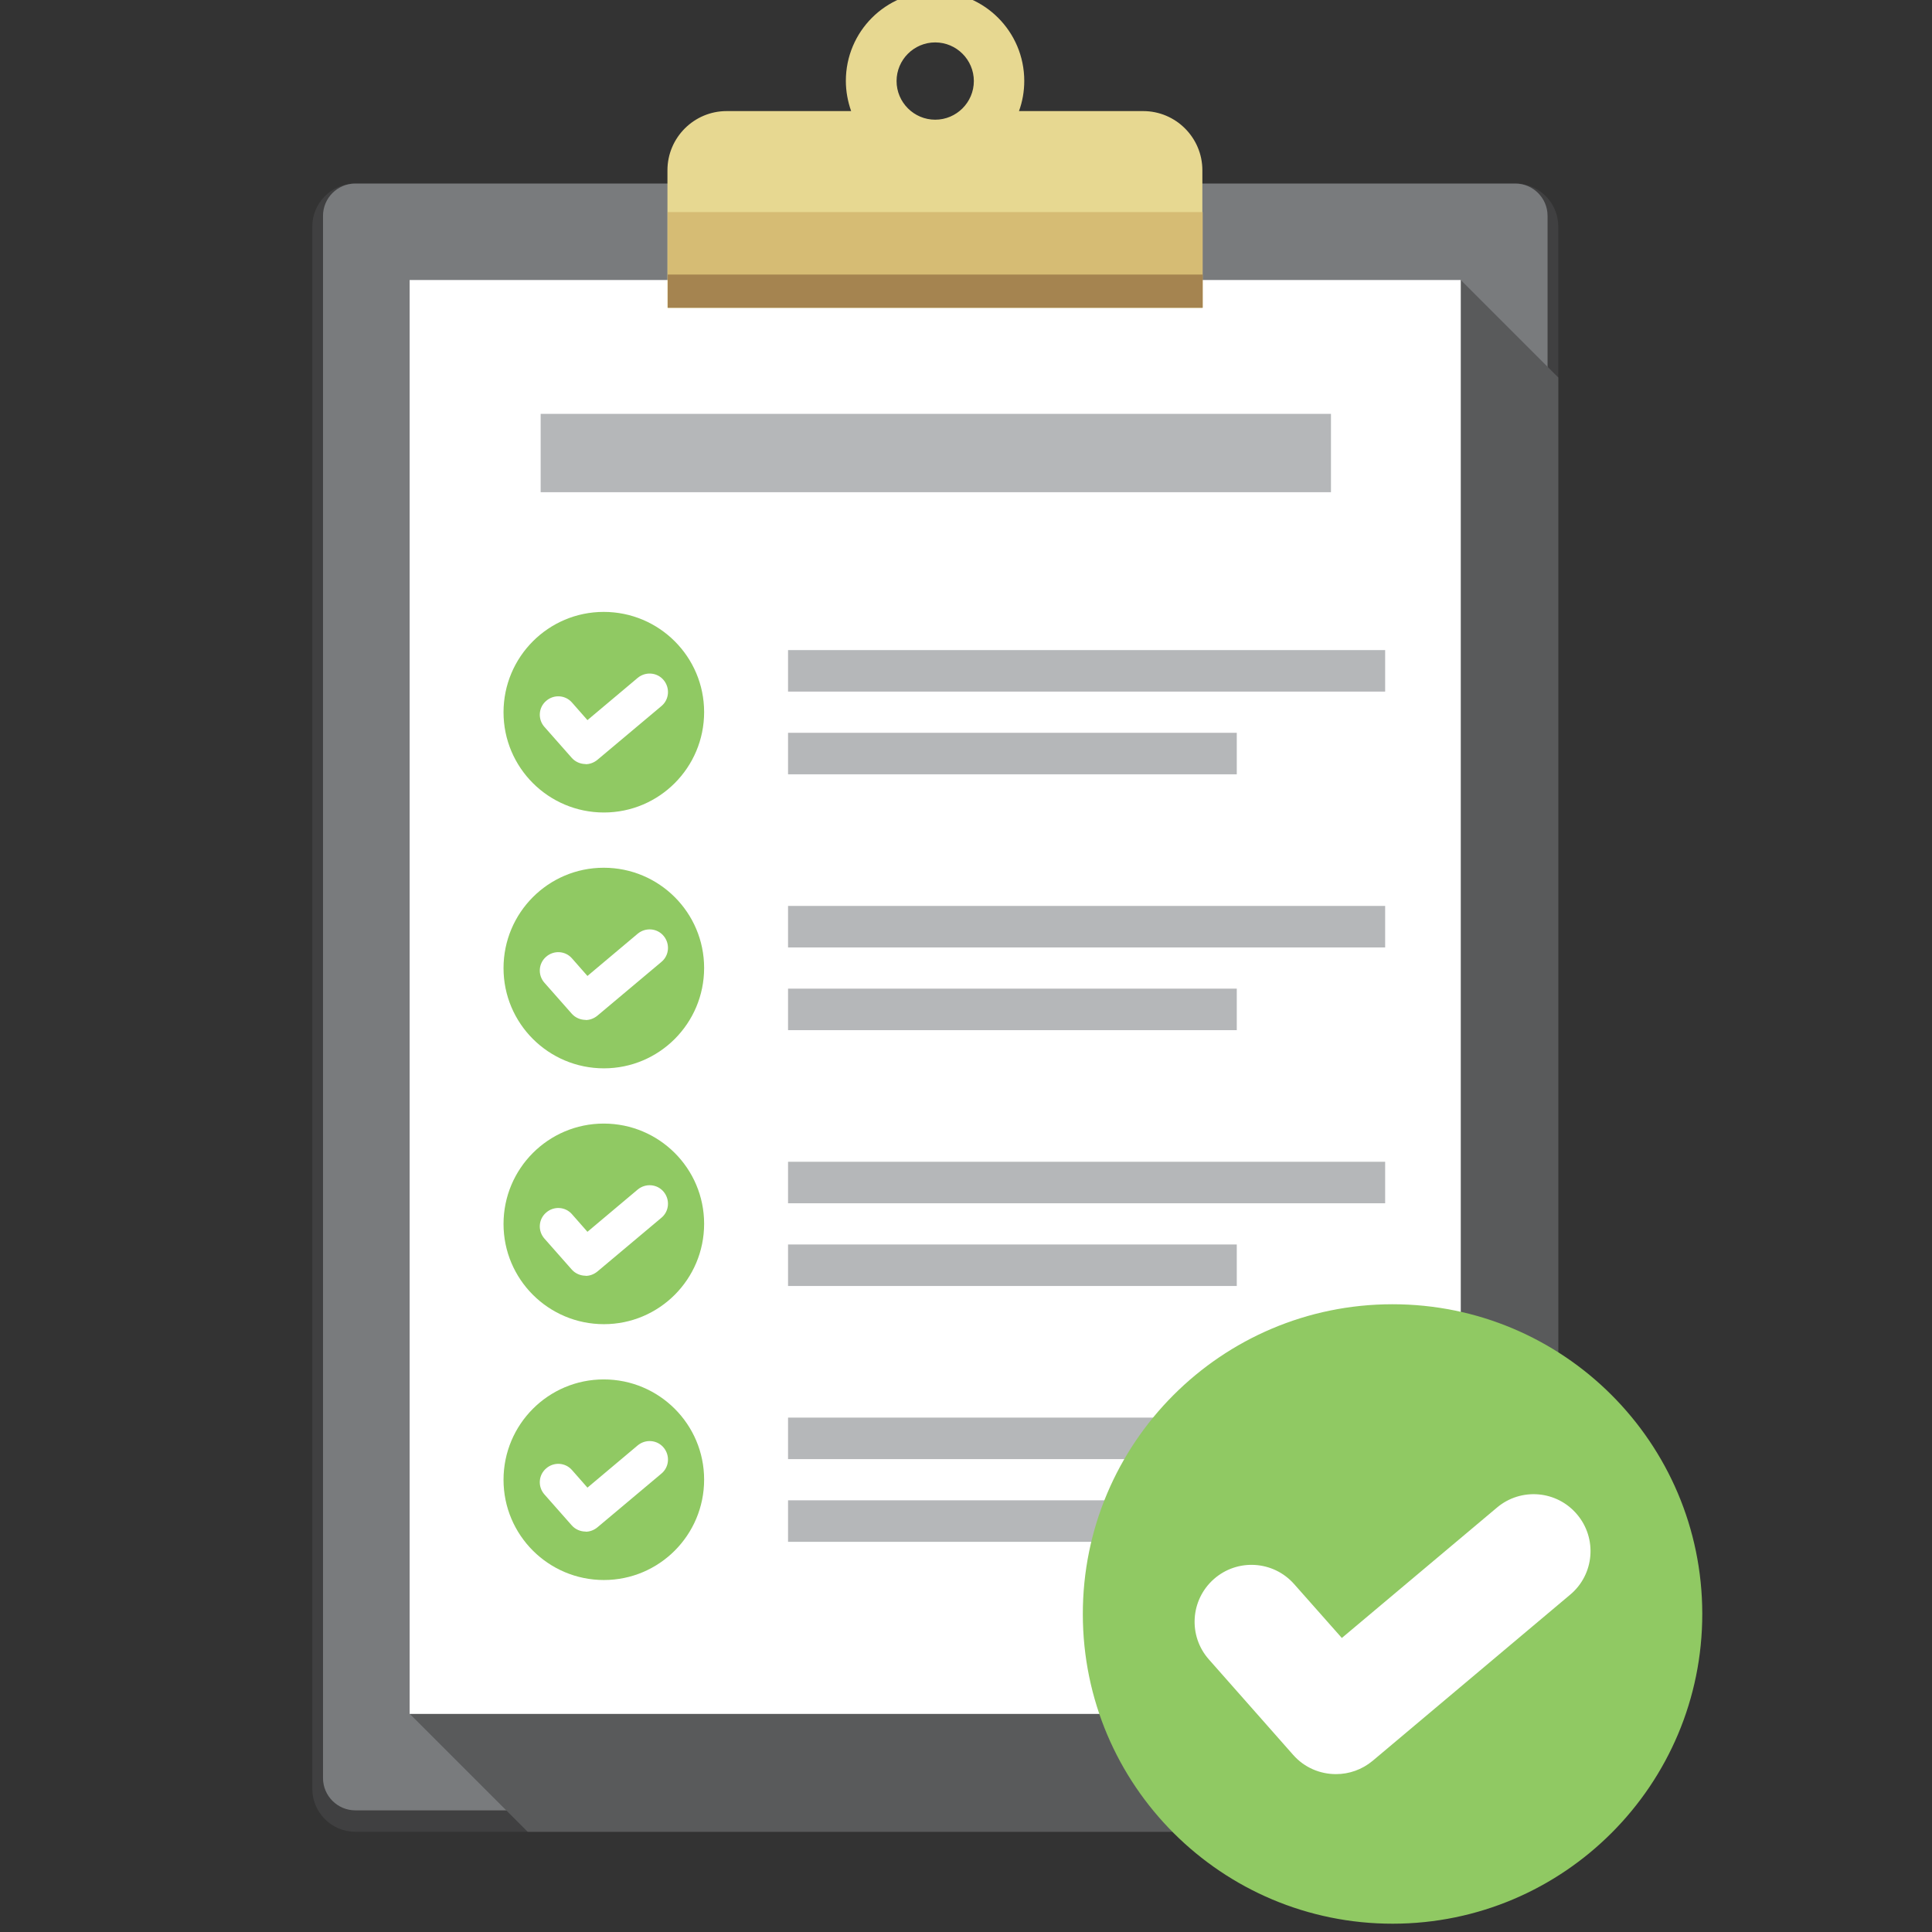
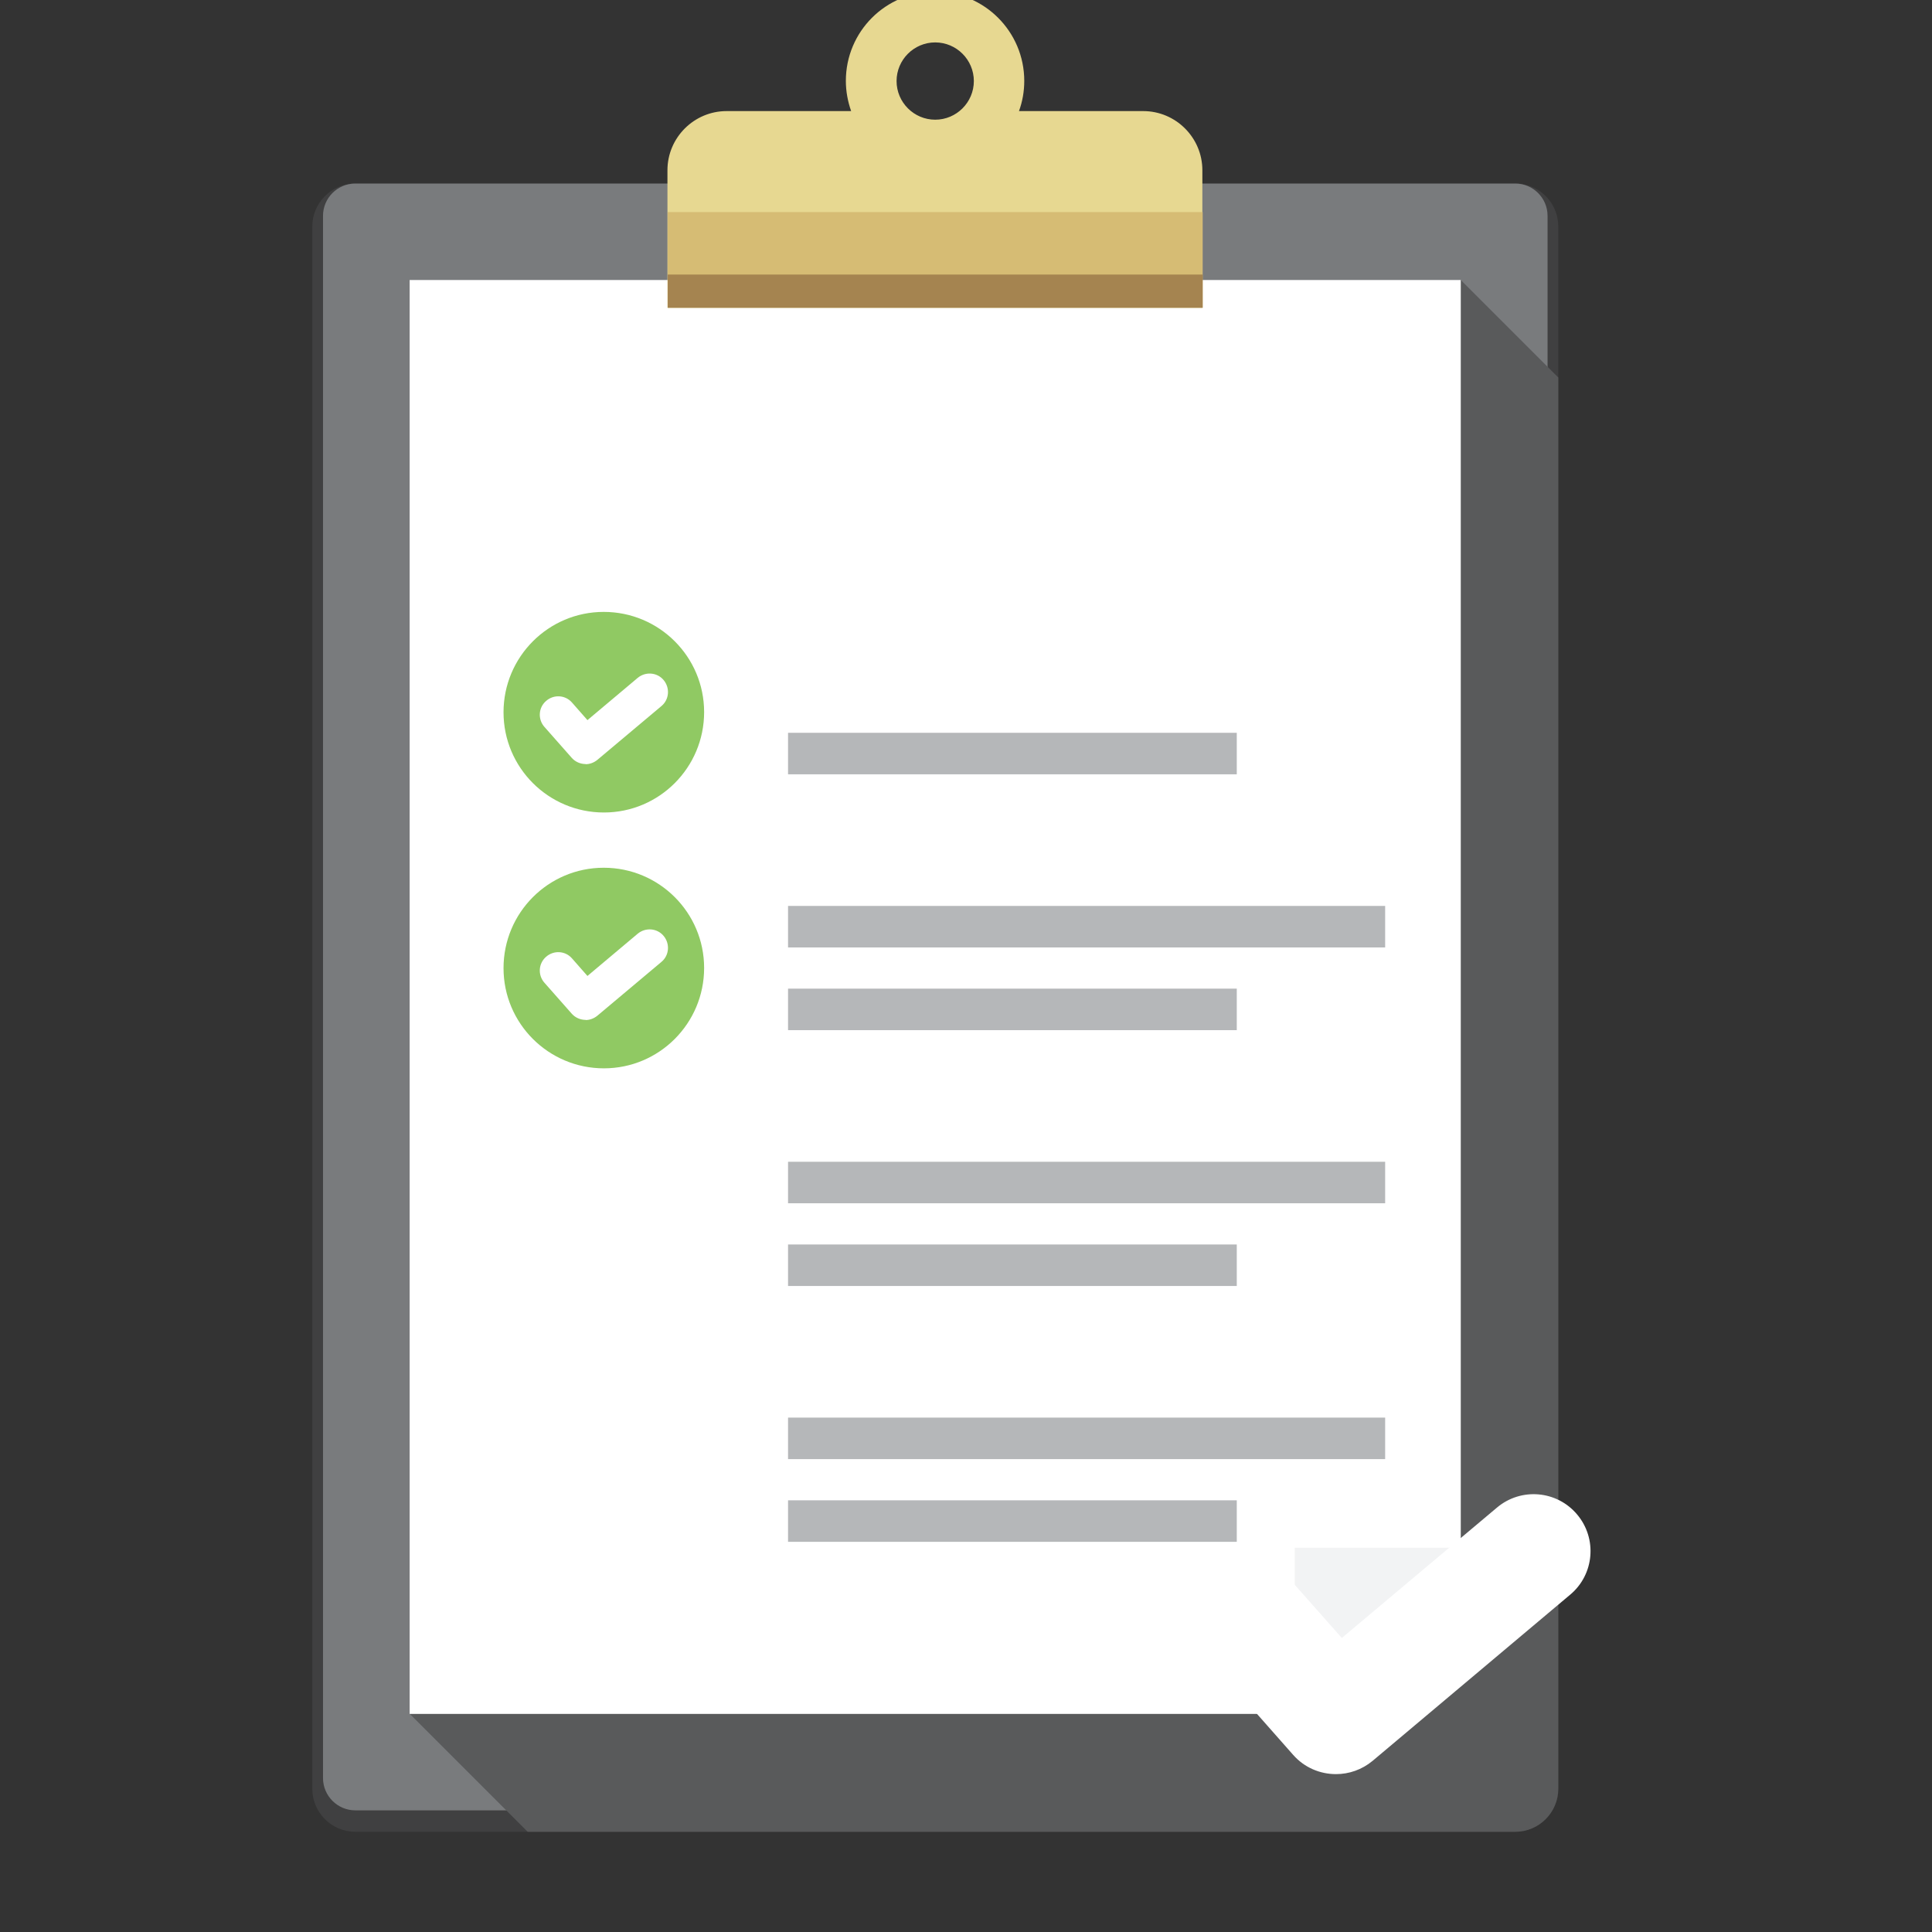
<svg xmlns="http://www.w3.org/2000/svg" id="Layer_1" data-name="Layer 1" viewBox="0 0 128 128">
  <rect x="0" y="0" width="128" height="128" fill="#333333" stroke="none" />
  <defs>
    <style>
      .cls-1 {
        fill: #595a5b;
      }

      .cls-1, .cls-2, .cls-3, .cls-4, .cls-5, .cls-6, .cls-7, .cls-8, .cls-9, .cls-10 {
        stroke-width: 0px;
      }

      .cls-2 {
        fill: #404041;
      }

      .cls-3 {
        fill: #f2f3f4;
      }

      .cls-4 {
        fill: #797b7d;
      }

      .cls-5 {
        fill: #b5b7b9;
      }

      .cls-6 {
        fill: #90c963;
      }

      .cls-7 {
        fill: #a58450;
      }

      .cls-8 {
        fill: #fff;
      }

      .cls-9 {
        fill: #d6bc74;
      }

      .cls-10 {
        fill: #e7d891;
      }
    </style>
  </defs>
  <g>
    <g>
      <path class="cls-2" d="M103.24,15.01v103.5c0,1.57-1.28,2.85-2.85,2.85H23.54c-1.57,0-2.85-1.28-2.85-2.85V15.01c0-1.53,1.22-2.79,2.73-2.85.04,0,.08,0,.12,0h76.85s.08,0,.12,0c1.52.06,2.73,1.31,2.73,2.85Z" />
      <path class="cls-4" d="M23.54,12.16h76.85c1.18,0,2.14.96,2.14,2.14v103.5c0,1.18-.96,2.14-2.14,2.14H23.54c-1.18,0-2.14-.96-2.14-2.14V14.3c0-1.18.96-2.14,2.14-2.14Z" />
    </g>
    <path class="cls-1" d="M103.24,25v93.51c0,1.57-1.28,2.85-2.85,2.85H34.96l-7.81-7.81L96.78,18.55l6.46,6.46Z" />
    <g>
      <polygon class="cls-8" points="96.78 18.55 27.14 18.55 27.14 113.55 85.78 113.55 96.78 102.54 96.78 18.55" />
      <polygon class="cls-3" points="85.78 113.55 96.78 102.54 85.78 102.54 85.78 113.55" />
    </g>
    <g>
      <path class="cls-10" d="M75.76,7.36h-8.25c.23-.63.35-1.3.35-2,0-3.26-2.64-5.91-5.91-5.91s-5.91,2.64-5.91,5.91c0,.7.13,1.37.35,2h-8.25c-2.16,0-3.92,1.76-3.92,3.92v9.11h35.44v-9.11c0-2.16-1.76-3.92-3.92-3.92ZM61.96,7.93c-1.41,0-2.56-1.15-2.56-2.56s1.15-2.56,2.56-2.56,2.56,1.15,2.56,2.56-1.15,2.56-2.56,2.56Z" />
      <path class="cls-9" d="M44.24,14.05v6.34h35.44v-6.34h-35.44Z" />
      <path class="cls-7" d="M44.24,18.19v2.2h35.44v-2.2h-35.44Z" />
    </g>
    <g>
      <g>
        <g>
          <g>
            <path class="cls-6" d="M46.65,47.18c0,3.67-2.97,6.65-6.64,6.65-3.67,0-6.65-2.97-6.65-6.64,0-3.67,2.97-6.65,6.64-6.65,3.67,0,6.65,2.97,6.65,6.64Z" />
            <path class="cls-8" d="M38.8,50.62c-.34,0-.68-.14-.92-.41l-1.81-2.05c-.45-.51-.4-1.28.11-1.72.51-.45,1.28-.4,1.72.11l1.02,1.16,3.33-2.8c.52-.43,1.29-.37,1.72.15.43.52.37,1.29-.15,1.72l-4.24,3.56c-.23.19-.51.29-.78.29Z" />
          </g>
          <g>
-             <rect class="cls-5" x="52.21" y="43.07" width="39.56" height="2.75" />
            <rect class="cls-5" x="52.21" y="48.55" width="29.73" height="2.75" />
          </g>
        </g>
        <g>
          <g>
            <path class="cls-6" d="M46.65,64.13c0,3.67-2.97,6.65-6.64,6.65-3.67,0-6.65-2.97-6.65-6.64,0-3.67,2.97-6.65,6.64-6.65,3.67,0,6.65,2.97,6.65,6.64Z" />
            <path class="cls-8" d="M38.8,67.57c-.34,0-.68-.14-.92-.41l-1.81-2.05c-.45-.51-.4-1.28.11-1.72.51-.45,1.28-.4,1.72.11l1.02,1.16,3.33-2.8c.52-.43,1.29-.37,1.72.15.43.52.37,1.29-.15,1.72l-4.24,3.56c-.23.19-.51.29-.78.29Z" />
          </g>
          <g>
            <rect class="cls-5" x="52.21" y="60.02" width="39.56" height="2.75" />
            <rect class="cls-5" x="52.21" y="65.5" width="29.73" height="2.75" />
          </g>
        </g>
        <g>
          <g>
-             <path class="cls-6" d="M46.65,81.08c0,3.67-2.97,6.65-6.64,6.65-3.67,0-6.65-2.97-6.65-6.64,0-3.67,2.97-6.65,6.64-6.65,3.67,0,6.65,2.97,6.65,6.64Z" />
            <path class="cls-8" d="M38.8,84.52c-.34,0-.68-.14-.92-.41l-1.81-2.05c-.45-.51-.4-1.28.11-1.72.51-.45,1.28-.4,1.72.11l1.02,1.16,3.33-2.8c.52-.43,1.29-.37,1.72.15.43.52.37,1.29-.15,1.72l-4.24,3.56c-.23.19-.51.29-.78.29Z" />
          </g>
          <g>
            <rect class="cls-5" x="52.21" y="76.97" width="39.56" height="2.75" />
            <rect class="cls-5" x="52.21" y="82.45" width="29.73" height="2.75" />
          </g>
        </g>
        <g>
          <g>
-             <path class="cls-6" d="M46.65,98.03c0,3.67-2.97,6.65-6.64,6.65-3.67,0-6.65-2.97-6.65-6.64,0-3.67,2.97-6.65,6.64-6.65,3.67,0,6.65,2.97,6.65,6.64Z" />
            <path class="cls-8" d="M38.8,101.47c-.34,0-.68-.14-.92-.41l-1.81-2.05c-.45-.51-.4-1.28.11-1.72.51-.45,1.28-.4,1.72.11l1.02,1.16,3.33-2.8c.52-.43,1.29-.37,1.72.15.43.52.37,1.29-.15,1.72l-4.24,3.56c-.23.19-.51.29-.78.29Z" />
          </g>
          <g>
            <rect class="cls-5" x="52.21" y="93.92" width="39.56" height="2.75" />
            <rect class="cls-5" x="52.21" y="99.4" width="29.73" height="2.75" />
          </g>
        </g>
      </g>
-       <rect class="cls-5" x="35.82" y="27.42" width="52.36" height="5.19" />
    </g>
  </g>
  <g>
-     <path class="cls-6" d="M112.78,106.91c.01,11.33-9.17,20.53-20.5,20.54-11.33.01-20.53-9.17-20.54-20.5-.01-11.33,9.17-20.53,20.5-20.54,11.33-.01,20.53,9.17,20.54,20.5Z" />
    <path class="cls-8" d="M88.51,117.54c-1.05,0-2.09-.43-2.83-1.27l-5.59-6.33c-1.38-1.56-1.23-3.94.33-5.32,1.56-1.38,3.94-1.23,5.32.33l3.16,3.57,10.28-8.64c1.59-1.34,3.97-1.14,5.31.46,1.34,1.59,1.14,3.97-.46,5.31l-13.09,11.01c-.71.59-1.57.88-2.42.88Z" />
  </g>
</svg>